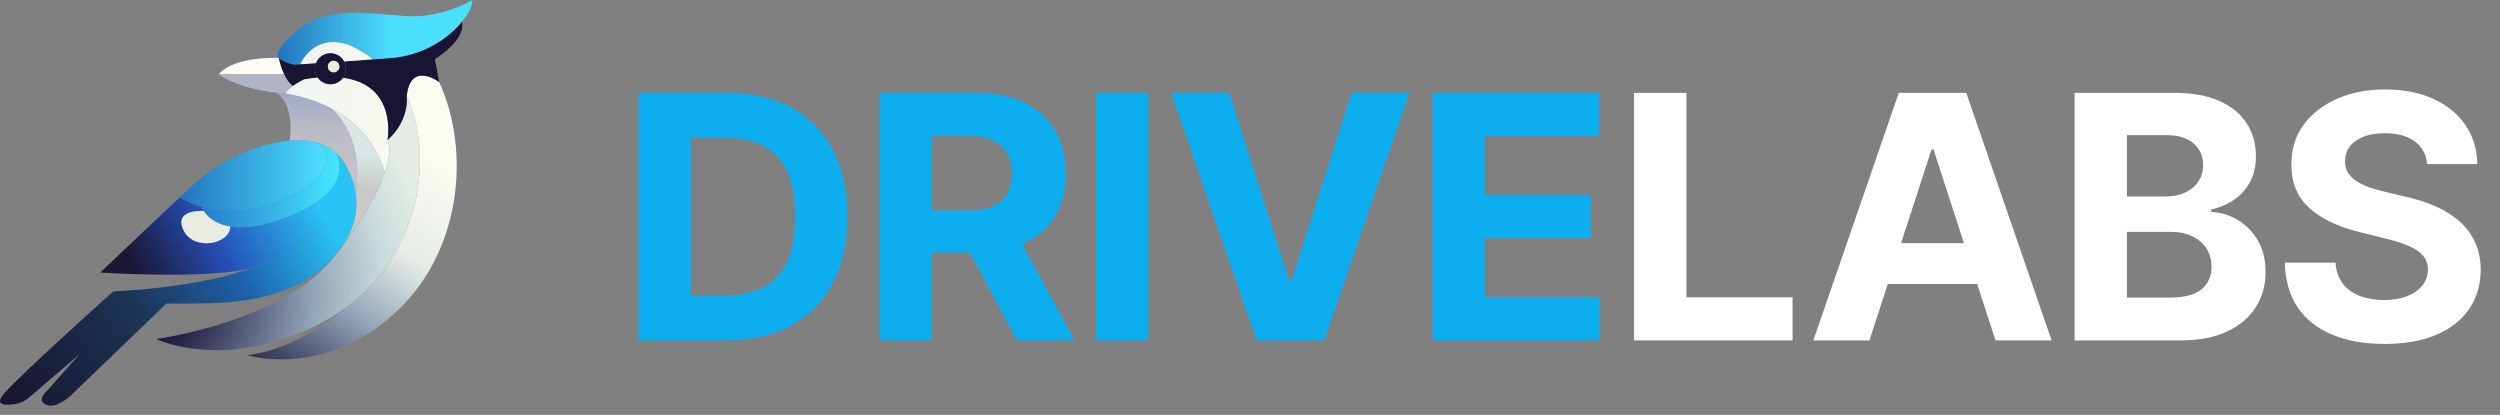
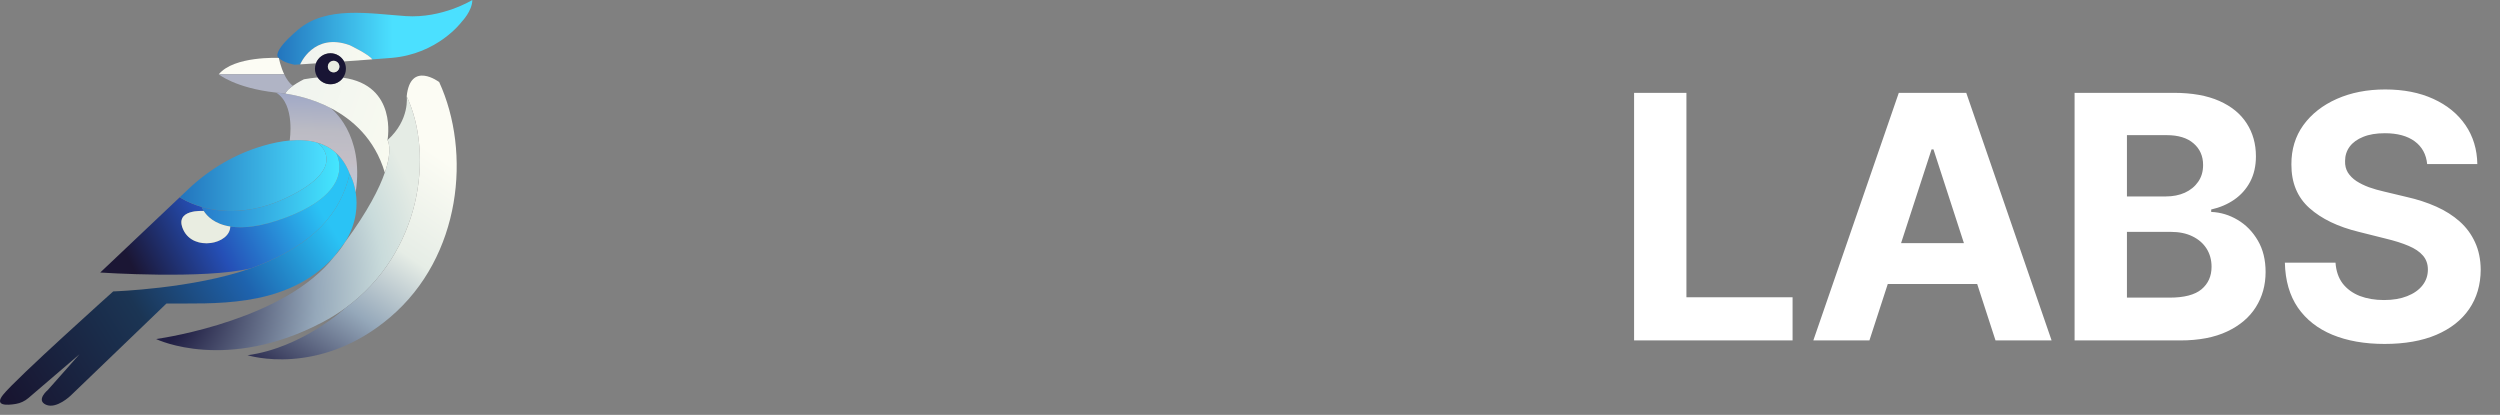
<svg xmlns="http://www.w3.org/2000/svg" width="235" height="39" viewBox="0 0 235 39" fill="none">
  <rect x="0" y="0" width="235" height="39" fill="#808080" stroke="none" />
-   <path d="M68.273 32H60.023V8.727H68.341C70.682 8.727 72.697 9.193 74.386 10.125C76.076 11.049 77.375 12.379 78.284 14.114C79.201 15.848 79.659 17.924 79.659 20.341C79.659 22.765 79.201 24.849 78.284 26.591C77.375 28.333 76.068 29.671 74.364 30.602C72.667 31.534 70.636 32 68.273 32ZM64.943 27.784H68.068C69.523 27.784 70.746 27.526 71.739 27.011C72.739 26.489 73.489 25.682 73.989 24.591C74.496 23.492 74.75 22.076 74.75 20.341C74.75 18.621 74.496 17.216 73.989 16.125C73.489 15.034 72.742 14.231 71.75 13.716C70.758 13.201 69.534 12.943 68.079 12.943H64.943V27.784ZM82.664 32V8.727H91.846C93.603 8.727 95.103 9.042 96.346 9.67C97.596 10.292 98.547 11.174 99.198 12.318C99.857 13.454 100.187 14.792 100.187 16.329C100.187 17.875 99.853 19.204 99.187 20.318C98.52 21.424 97.554 22.273 96.289 22.864C95.031 23.454 93.509 23.75 91.721 23.75H85.573V19.796H90.925C91.865 19.796 92.645 19.667 93.266 19.409C93.888 19.151 94.35 18.765 94.653 18.25C94.963 17.735 95.118 17.095 95.118 16.329C95.118 15.557 94.963 14.905 94.653 14.375C94.35 13.845 93.884 13.443 93.255 13.171C92.634 12.89 91.85 12.75 90.903 12.75H87.584V32H82.664ZM95.232 21.409L101.016 32H95.584L89.925 21.409H95.232ZM107.944 8.727V32H103.024V8.727H107.944ZM115.557 8.727L121.182 26.409H121.398L127.035 8.727H132.489L124.466 32H118.125L110.091 8.727H115.557ZM134.65 32V8.727H150.332V12.784H139.571V18.329H149.525V22.386H139.571V27.943H150.378V32H134.65Z" fill="#0CAEEF" />
  <path d="M153.604 32V8.727H158.524V27.943H168.502V32H153.604ZM175.725 32H170.453L178.487 8.727H184.828L192.85 32H187.578L181.748 14.046H181.566L175.725 32ZM175.396 22.852H187.85V26.693H175.396V22.852ZM195.011 32V8.727H204.33C206.042 8.727 207.47 8.981 208.614 9.489C209.758 9.996 210.618 10.701 211.193 11.602C211.769 12.496 212.057 13.527 212.057 14.693C212.057 15.602 211.875 16.401 211.511 17.091C211.148 17.773 210.648 18.333 210.011 18.773C209.383 19.204 208.663 19.511 207.852 19.693V19.921C208.739 19.958 209.568 20.208 210.341 20.671C211.121 21.133 211.754 21.78 212.239 22.614C212.724 23.439 212.966 24.424 212.966 25.568C212.966 26.803 212.659 27.905 212.046 28.875C211.44 29.837 210.542 30.599 209.352 31.159C208.163 31.72 206.697 32 204.955 32H195.011ZM199.932 27.977H203.943C205.315 27.977 206.315 27.716 206.943 27.193C207.572 26.663 207.886 25.958 207.886 25.079C207.886 24.436 207.731 23.867 207.421 23.375C207.11 22.883 206.667 22.496 206.091 22.216C205.523 21.936 204.845 21.796 204.057 21.796H199.932V27.977ZM199.932 18.466H203.58C204.254 18.466 204.852 18.349 205.375 18.114C205.905 17.871 206.322 17.53 206.625 17.091C206.936 16.651 207.091 16.125 207.091 15.511C207.091 14.671 206.792 13.992 206.193 13.477C205.602 12.962 204.761 12.704 203.671 12.704H199.932V18.466ZM228.153 15.421C228.062 14.504 227.672 13.792 226.982 13.284C226.293 12.777 225.357 12.523 224.175 12.523C223.372 12.523 222.694 12.636 222.141 12.864C221.588 13.083 221.164 13.39 220.869 13.784C220.581 14.178 220.437 14.625 220.437 15.125C220.422 15.542 220.509 15.905 220.698 16.216C220.895 16.526 221.164 16.796 221.505 17.023C221.846 17.242 222.24 17.436 222.687 17.602C223.134 17.761 223.611 17.898 224.119 18.011L226.21 18.511C227.225 18.739 228.157 19.042 229.005 19.421C229.853 19.799 230.588 20.265 231.21 20.818C231.831 21.371 232.312 22.023 232.653 22.773C233.001 23.523 233.179 24.383 233.187 25.352C233.179 26.776 232.816 28.011 232.096 29.057C231.384 30.095 230.353 30.901 229.005 31.477C227.664 32.045 226.047 32.33 224.153 32.33C222.274 32.33 220.638 32.042 219.244 31.466C217.857 30.89 216.774 30.038 215.994 28.909C215.221 27.773 214.816 26.367 214.778 24.693H219.539C219.592 25.474 219.816 26.125 220.21 26.648C220.611 27.163 221.145 27.553 221.812 27.818C222.486 28.076 223.247 28.204 224.096 28.204C224.929 28.204 225.653 28.083 226.266 27.841C226.888 27.599 227.369 27.261 227.71 26.829C228.05 26.398 228.221 25.901 228.221 25.341C228.221 24.818 228.066 24.379 227.755 24.023C227.452 23.667 227.005 23.364 226.414 23.114C225.831 22.864 225.115 22.636 224.266 22.432L221.732 21.796C219.77 21.318 218.221 20.572 217.085 19.557C215.948 18.542 215.384 17.174 215.391 15.454C215.384 14.046 215.759 12.814 216.516 11.761C217.282 10.708 218.331 9.886 219.664 9.295C220.997 8.705 222.513 8.409 224.21 8.409C225.937 8.409 227.444 8.705 228.732 9.295C230.028 9.886 231.035 10.708 231.755 11.761C232.475 12.814 232.846 14.034 232.869 15.421H228.153Z" fill="white" />
  <path d="M32.437 22.763C32.119 23.199 31.775 23.654 31.406 24.128C31.23 24.323 31.041 24.519 30.837 24.715C26.415 28.965 19.954 28.5 15.648 28.529L6.655 37.175C6.655 37.175 5.317 38.48 4.327 38.046C3.337 37.612 4.502 36.651 4.502 36.651L7.47 33.303L2.672 37.414C2.335 37.703 1.926 37.895 1.489 37.968C0.643 38.111 -0.55 38.167 0.282 37.117C1.504 35.574 10.642 27.393 10.642 27.393C10.642 27.393 18.167 27.147 23.585 25.221C23.755 25.16 23.922 25.099 24.087 25.035C29.528 22.94 32.002 20.057 32.874 16.331C32.874 16.331 33.261 17 33.434 18.077C33.625 19.261 33.559 20.94 32.437 22.763Z" fill="url(#paint0_linear_2859_241)" />
  <path d="M32.875 16.331C32.002 20.057 29.529 22.939 24.087 25.035C23.922 25.098 23.756 25.16 23.586 25.22C19.243 26.28 9.42 25.618 9.42 25.618L16.899 18.54C16.899 18.54 17.641 19.064 18.957 19.445C18.957 19.445 19.007 19.605 19.151 19.832C19.084 19.828 16.3 19.645 17.248 21.629C18.209 23.638 21.618 22.967 21.645 21.294C22.833 21.479 24.523 21.33 26.91 20.436C33.749 17.874 31.578 14.361 31.578 14.361C32.108 14.84 32.552 15.484 32.875 16.331Z" fill="url(#paint1_linear_2859_241)" />
  <path d="M27.036 18.54C23.575 20.213 20.739 19.961 18.957 19.445C17.641 19.064 16.898 18.54 16.898 18.54L17.712 17.77C19.704 15.886 22.102 14.471 24.733 13.703C25.546 13.465 26.394 13.283 27.229 13.207C28.134 13.124 29.023 13.168 29.832 13.404C29.832 13.404 29.833 13.404 29.834 13.404C29.834 13.404 29.834 13.405 29.835 13.405C29.934 13.475 32.952 15.679 27.036 18.539V18.54Z" fill="url(#paint2_linear_2859_241)" />
  <path d="M32.462 28.958C31.789 29.445 31.065 29.896 30.285 30.305C21.316 35.008 14.805 31.933 14.69 31.878L14.688 31.866C15.784 31.716 26.858 29.963 31.399 24.138C31.402 24.135 31.404 24.131 31.407 24.128C31.823 23.668 32.162 23.211 32.437 22.763C34.592 19.821 35.663 17.703 36.174 16.219C36.95 13.961 36.426 13.168 36.426 13.168C38.55 11.258 38.229 9.054 38.229 9.054C40.809 14.534 39.597 23.782 32.462 28.958Z" fill="url(#paint3_radial_2859_241)" />
  <path d="M26.91 20.436C24.523 21.331 22.833 21.479 21.645 21.294C20.151 21.062 19.45 20.302 19.152 19.833H19.151C19.007 19.605 18.957 19.445 18.957 19.445C20.739 19.961 23.575 20.213 27.036 18.54C32.952 15.68 29.934 13.476 29.835 13.406C30.476 13.592 31.067 13.9 31.578 14.362C31.578 14.362 33.748 17.874 26.91 20.436Z" fill="url(#paint4_linear_2859_241)" />
  <path d="M33.435 18.077C33.261 17 32.874 16.331 32.874 16.331C32.551 15.485 32.107 14.84 31.577 14.362C31.067 13.9 30.475 13.592 29.835 13.406C29.834 13.406 29.834 13.405 29.834 13.405C29.833 13.405 29.832 13.405 29.832 13.405C29.023 13.169 28.134 13.126 27.229 13.207C27.229 13.207 27.782 9.811 25.949 8.705C25.949 8.705 26.28 8.719 26.825 8.8C27.783 8.941 29.405 9.293 31.061 10.146C31.061 10.146 31.062 10.146 31.063 10.146C31.139 10.205 34.273 12.563 33.435 18.077Z" fill="url(#paint5_linear_2859_241)" />
-   <path d="M32.437 22.763C33.558 20.94 33.625 19.261 33.434 18.077C34.273 12.563 31.139 10.205 31.062 10.146C33.119 11.206 35.225 13.042 36.172 16.218H36.173C35.663 17.703 34.591 19.821 32.437 22.763Z" fill="url(#paint6_linear_2859_241)" />
  <path d="M21.645 21.294C21.617 22.967 18.208 23.638 17.247 21.629C16.3 19.645 19.083 19.828 19.151 19.833H19.152C19.449 20.302 20.15 21.062 21.645 21.294Z" fill="#E9EDE1" />
  <path d="M36.687 29.81C29.994 35.515 23.271 33.391 23.271 33.391C28.422 32.691 32.461 28.957 32.461 28.957C39.596 23.782 40.809 14.533 38.229 9.054C38.578 5.676 41.284 7.714 41.284 7.714C44.311 14.322 43.38 24.104 36.687 29.81Z" fill="url(#paint7_linear_2859_241)" />
  <path d="M36.173 16.219H36.172C35.225 13.042 33.119 11.207 31.062 10.146H31.06C29.405 9.293 27.783 8.941 26.824 8.8C26.896 8.565 27.198 8.299 27.532 8.065C28.017 7.725 28.567 7.453 28.567 7.453C29.022 7.374 29.451 7.317 29.856 7.279C30.117 7.665 30.56 7.919 31.06 7.919C31.561 7.919 31.985 7.676 32.248 7.304C37.41 8.011 36.425 13.169 36.425 13.169C36.425 13.169 36.949 13.962 36.173 16.22V16.219Z" fill="url(#paint8_linear_2859_241)" />
-   <path d="M40.877 5.56L41.284 7.714C41.284 7.714 38.578 5.676 38.228 9.053C38.228 9.053 38.549 11.257 36.425 13.168C36.425 13.168 37.41 8.01 32.248 7.303C32.416 7.065 32.516 6.775 32.516 6.462C32.516 6.213 32.453 5.979 32.343 5.773C33.179 5.715 34.078 5.649 34.994 5.581C35.584 5.536 36.182 5.49 36.773 5.443C41.167 5.094 43.408 2.038 43.408 2.038C43.874 3.755 40.877 5.56 40.877 5.56Z" fill="#181534" />
  <path d="M26.718 6.987H20.564C21.991 5.24 26.21 5.444 26.21 5.444C26.21 5.444 26.21 5.445 26.211 5.446C26.22 5.494 26.372 6.261 26.718 6.987Z" fill="#FCFCF4" />
  <path d="M27.532 8.064C27.198 8.298 26.896 8.564 26.824 8.799C26.279 8.718 25.948 8.704 25.948 8.704C22.111 8.274 20.564 6.986 20.564 6.986H26.718C26.921 7.412 27.188 7.822 27.532 8.064Z" fill="#B0B4C5" />
  <path d="M44.398 0C44.398 1.018 43.409 2.038 43.409 2.038C43.409 2.038 41.167 5.094 36.773 5.444C36.182 5.491 35.584 5.536 34.994 5.581C34.726 5.136 32.874 4.25 32.874 4.25C29.478 3.016 28.218 6.051 28.218 6.051C27.882 6.073 27.694 6.084 27.694 6.084C27.694 6.084 26.648 5.909 26.211 5.446C26.21 5.445 26.21 5.444 26.21 5.444C26.21 5.444 25.338 5.065 28.014 2.795C30.691 0.523 34.708 1.28 38.142 1.513C41.575 1.746 44.398 0 44.398 0Z" fill="url(#paint9_linear_2859_241)" />
  <path d="M34.995 5.581C34.079 5.65 33.18 5.715 32.344 5.774C32.098 5.318 31.616 5.007 31.061 5.007C30.436 5.007 29.902 5.402 29.698 5.954C29.075 5.995 28.567 6.028 28.219 6.051C28.219 6.051 29.479 3.016 32.875 4.249C32.875 4.249 34.727 5.136 34.995 5.581Z" fill="url(#paint10_linear_2859_241)" />
  <path d="M32.343 5.774C32.097 5.318 31.615 5.007 31.061 5.007C30.436 5.007 29.902 5.402 29.697 5.954C29.638 6.113 29.605 6.284 29.605 6.462C29.605 6.765 29.698 7.046 29.856 7.279C30.118 7.664 30.56 7.918 31.061 7.918C31.561 7.918 31.985 7.675 32.249 7.303C32.417 7.066 32.516 6.776 32.516 6.462C32.516 6.213 32.454 5.979 32.343 5.774ZM31.361 6.802C31.062 6.802 30.819 6.559 30.819 6.259C30.819 6.105 30.882 5.966 30.986 5.868C31.082 5.773 31.216 5.715 31.361 5.715C31.48 5.715 31.592 5.754 31.682 5.821C31.816 5.918 31.904 6.078 31.904 6.259C31.904 6.559 31.661 6.802 31.361 6.802Z" fill="#181534" />
-   <path d="M29.856 7.279C29.451 7.317 29.022 7.373 28.567 7.452C28.567 7.452 28.017 7.724 27.532 8.065C27.188 7.822 26.921 7.412 26.718 6.987C26.372 6.261 26.22 5.494 26.211 5.446C26.648 5.91 27.694 6.084 27.694 6.084C27.694 6.084 27.882 6.073 28.218 6.051C28.566 6.029 29.074 5.996 29.697 5.955C29.637 6.113 29.605 6.284 29.605 6.462C29.605 6.765 29.698 7.046 29.856 7.279Z" fill="#181534" />
  <path d="M31.904 6.259C31.904 6.558 31.661 6.802 31.361 6.802C31.061 6.802 30.818 6.558 30.818 6.259C30.818 6.104 30.882 5.966 30.985 5.867C31.082 5.772 31.216 5.715 31.361 5.715C31.48 5.715 31.591 5.754 31.681 5.82C31.816 5.918 31.904 6.078 31.904 6.259Z" fill="#E9EDE1" />
  <defs>
    <linearGradient id="paint0_linear_2859_241" x1="1.147" y1="38.229" x2="30.486" y2="20.249" gradientUnits="userSpaceOnUse">
      <stop stop-color="#181530" />
      <stop offset="0.43" stop-color="#1B3554" />
      <stop offset="0.72" stop-color="#1E63AE" />
      <stop offset="1" stop-color="#2AC3F5" />
    </linearGradient>
    <linearGradient id="paint1_linear_2859_241" x1="10.651" y1="26.985" x2="28.986" y2="17.471" gradientUnits="userSpaceOnUse">
      <stop offset="0.12" stop-color="#1B1634" />
      <stop offset="0.51" stop-color="#254FB6" />
      <stop offset="1" stop-color="#2AC3F5" />
    </linearGradient>
    <linearGradient id="paint2_linear_2859_241" x1="16.898" y1="16.5" x2="30.692" y2="16.5" gradientUnits="userSpaceOnUse">
      <stop stop-color="#2374BD" />
      <stop offset="1" stop-color="#4BE0FF" />
    </linearGradient>
    <radialGradient id="paint3_radial_2859_241" cx="0" cy="0" r="1" gradientUnits="userSpaceOnUse" gradientTransform="translate(12.767 27.816) scale(27.841 27.852)">
      <stop offset="0.19" stop-color="#201E43" />
      <stop offset="0.61" stop-color="#95A8BA" />
      <stop offset="0.84" stop-color="#C9DBDB" />
      <stop offset="1" stop-color="#E5ECE5" />
    </radialGradient>
    <linearGradient id="paint4_linear_2859_241" x1="18.957" y1="17.385" x2="31.905" y2="17.385" gradientUnits="userSpaceOnUse">
      <stop stop-color="#277BCA" />
      <stop offset="1" stop-color="#45E7FF" />
    </linearGradient>
    <linearGradient id="paint5_linear_2859_241" x1="29.942" y1="8.176" x2="29.505" y2="18.962" gradientUnits="userSpaceOnUse">
      <stop stop-color="#9BA5C7" />
      <stop offset="0.38" stop-color="#BBBBC4" />
      <stop offset="0.65" stop-color="#C4BFC7" />
      <stop offset="1" stop-color="#B7CDE3" />
    </linearGradient>
    <linearGradient id="paint6_linear_2859_241" x1="32.589" y1="21.973" x2="33.637" y2="13.021" gradientUnits="userSpaceOnUse">
      <stop offset="0.48" stop-color="#C8CAC9" />
      <stop offset="0.85" stop-color="#D9E6E4" />
    </linearGradient>
    <linearGradient id="paint7_linear_2859_241" x1="25.846" y1="36.594" x2="40.957" y2="14.461" gradientUnits="userSpaceOnUse">
      <stop stop-color="#201E43" />
      <stop offset="0.38" stop-color="#95A8BA" />
      <stop offset="0.65" stop-color="#E6EDE6" />
      <stop offset="1" stop-color="#FCFCF4" />
    </linearGradient>
    <linearGradient id="paint8_linear_2859_241" x1="25.338" y1="8.613" x2="37.299" y2="12.758" gradientUnits="userSpaceOnUse">
      <stop stop-color="#EFF3EF" />
      <stop offset="1" stop-color="#F8FAF0" />
    </linearGradient>
    <linearGradient id="paint9_linear_2859_241" x1="26.075" y1="3.042" x2="44.398" y2="3.042" gradientUnits="userSpaceOnUse">
      <stop stop-color="#2374BD" />
      <stop offset="0.59" stop-color="#4BE0FF" />
    </linearGradient>
    <linearGradient id="paint10_linear_2859_241" x1="28.219" y1="5.003" x2="34.995" y2="5.003" gradientUnits="userSpaceOnUse">
      <stop stop-color="#EFF3EF" />
      <stop offset="1" stop-color="#F8FAF0" />
    </linearGradient>
  </defs>
</svg>